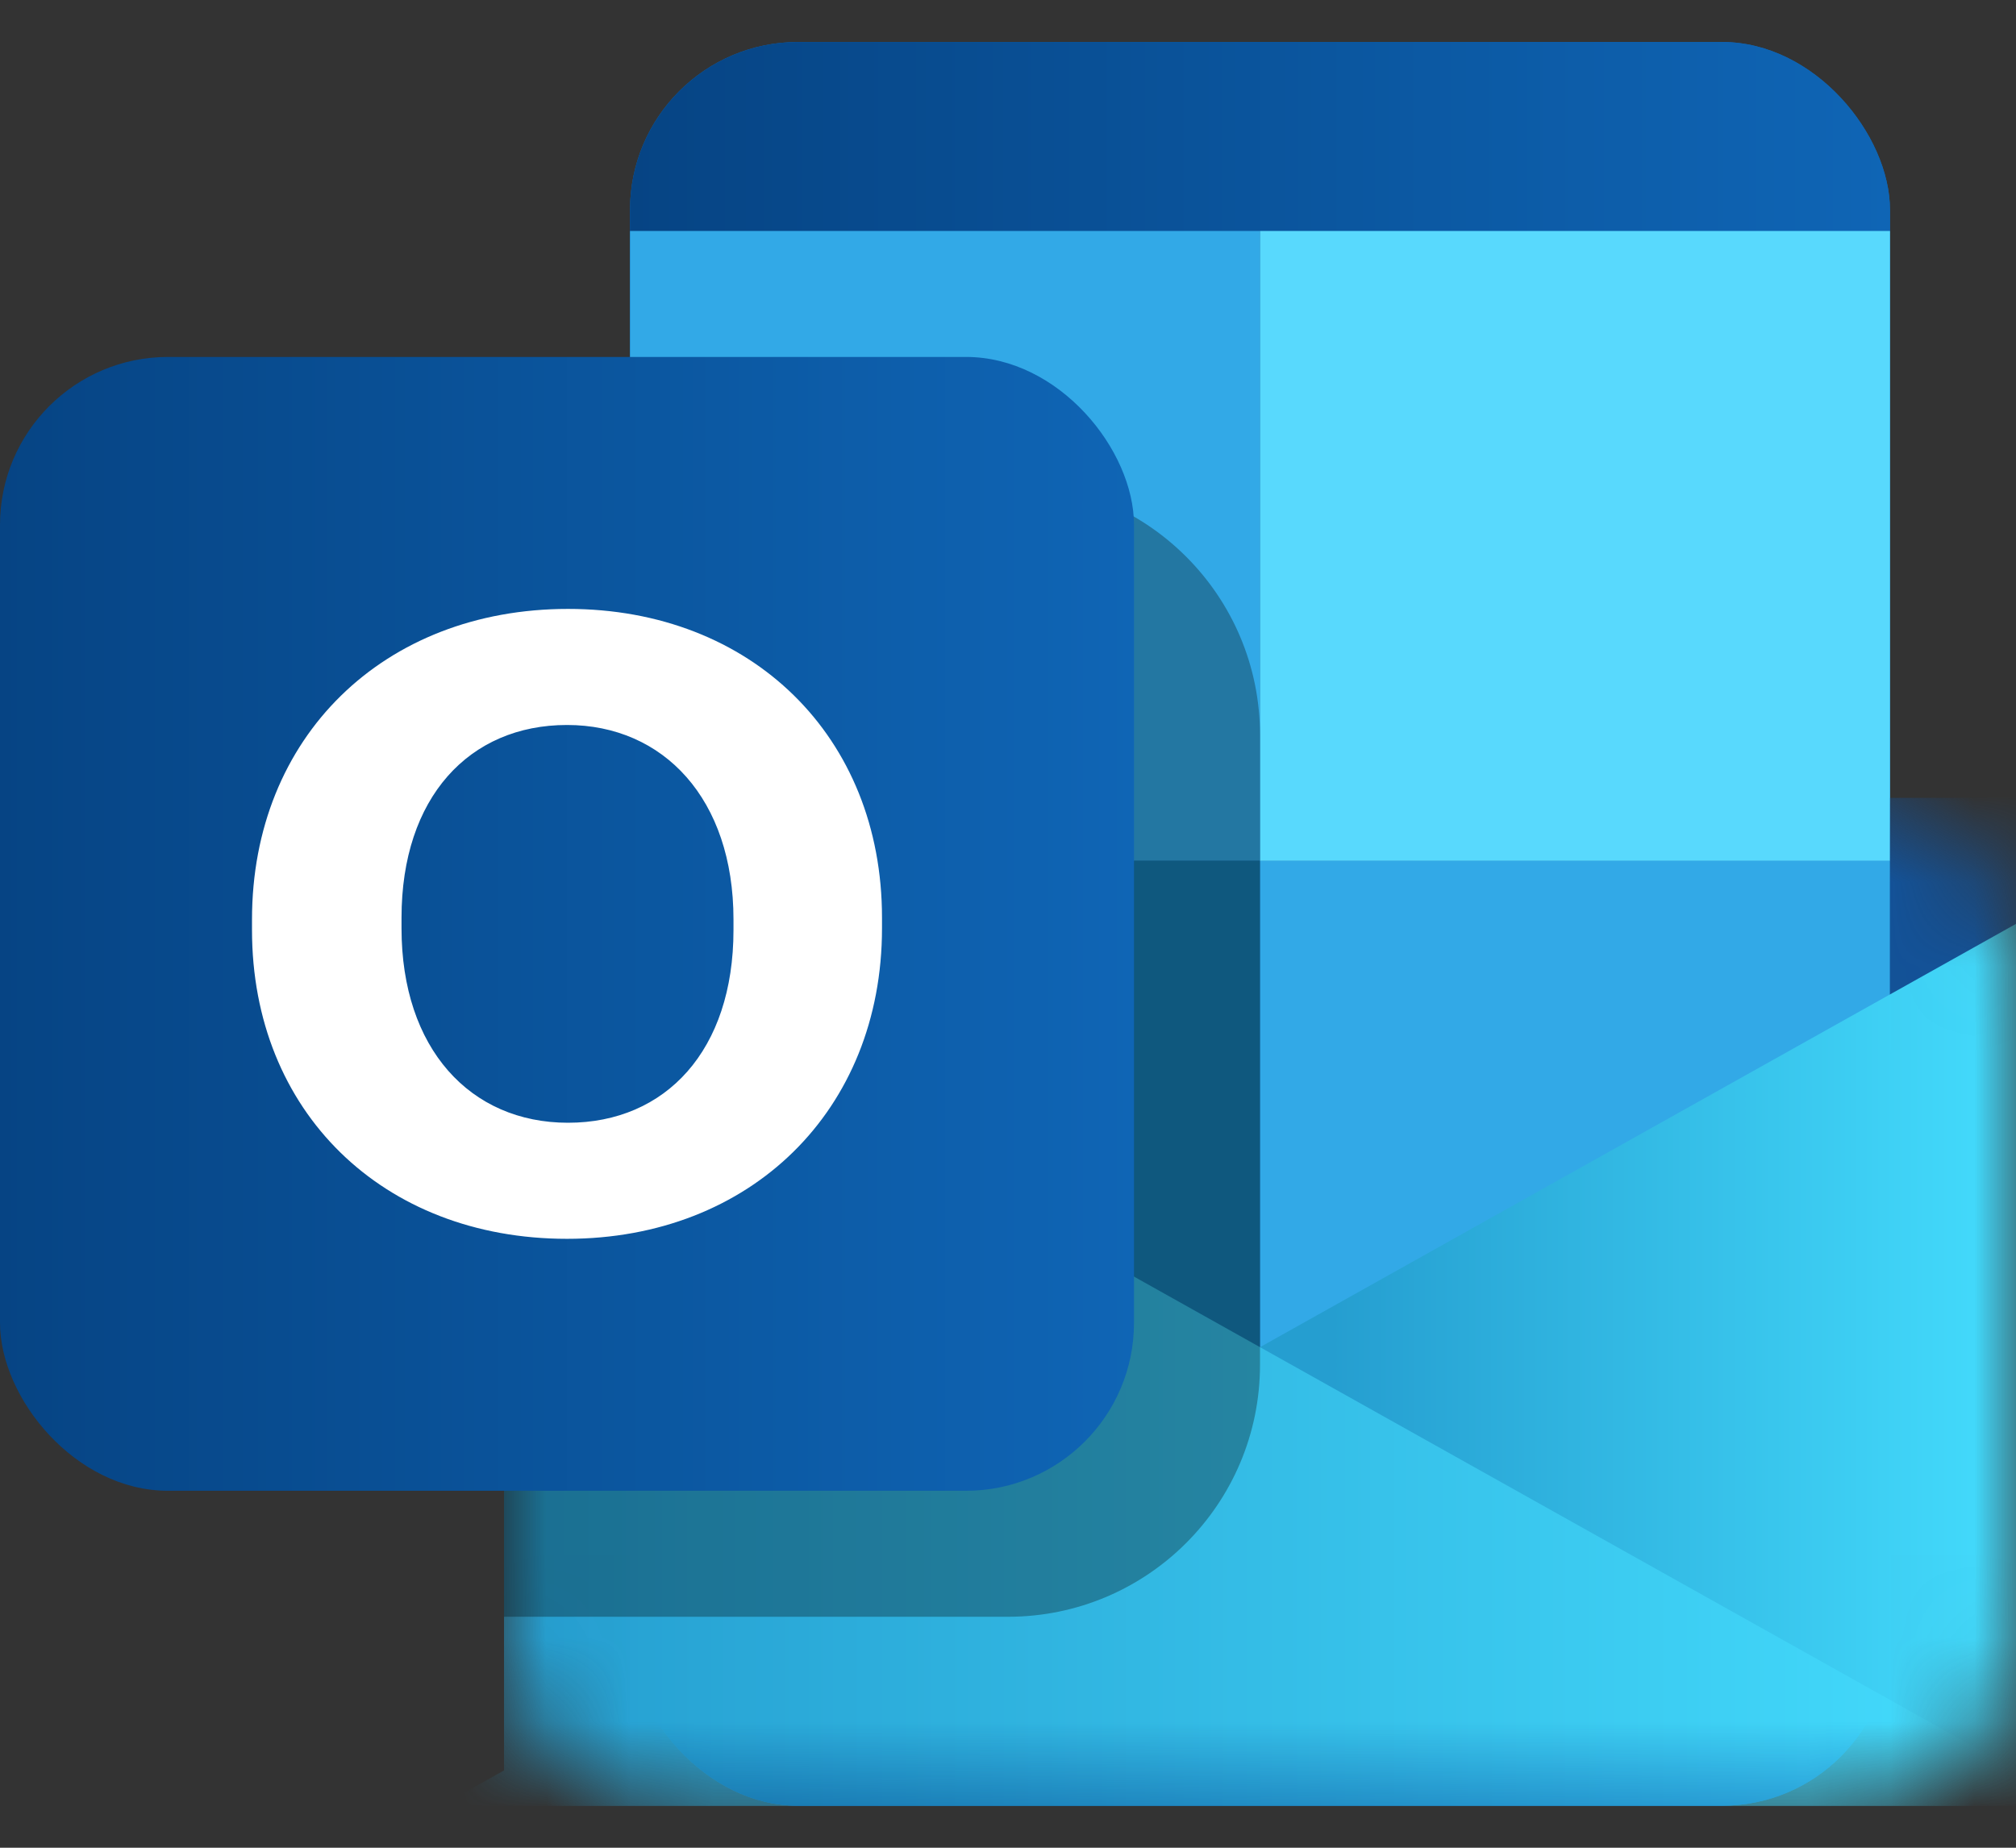
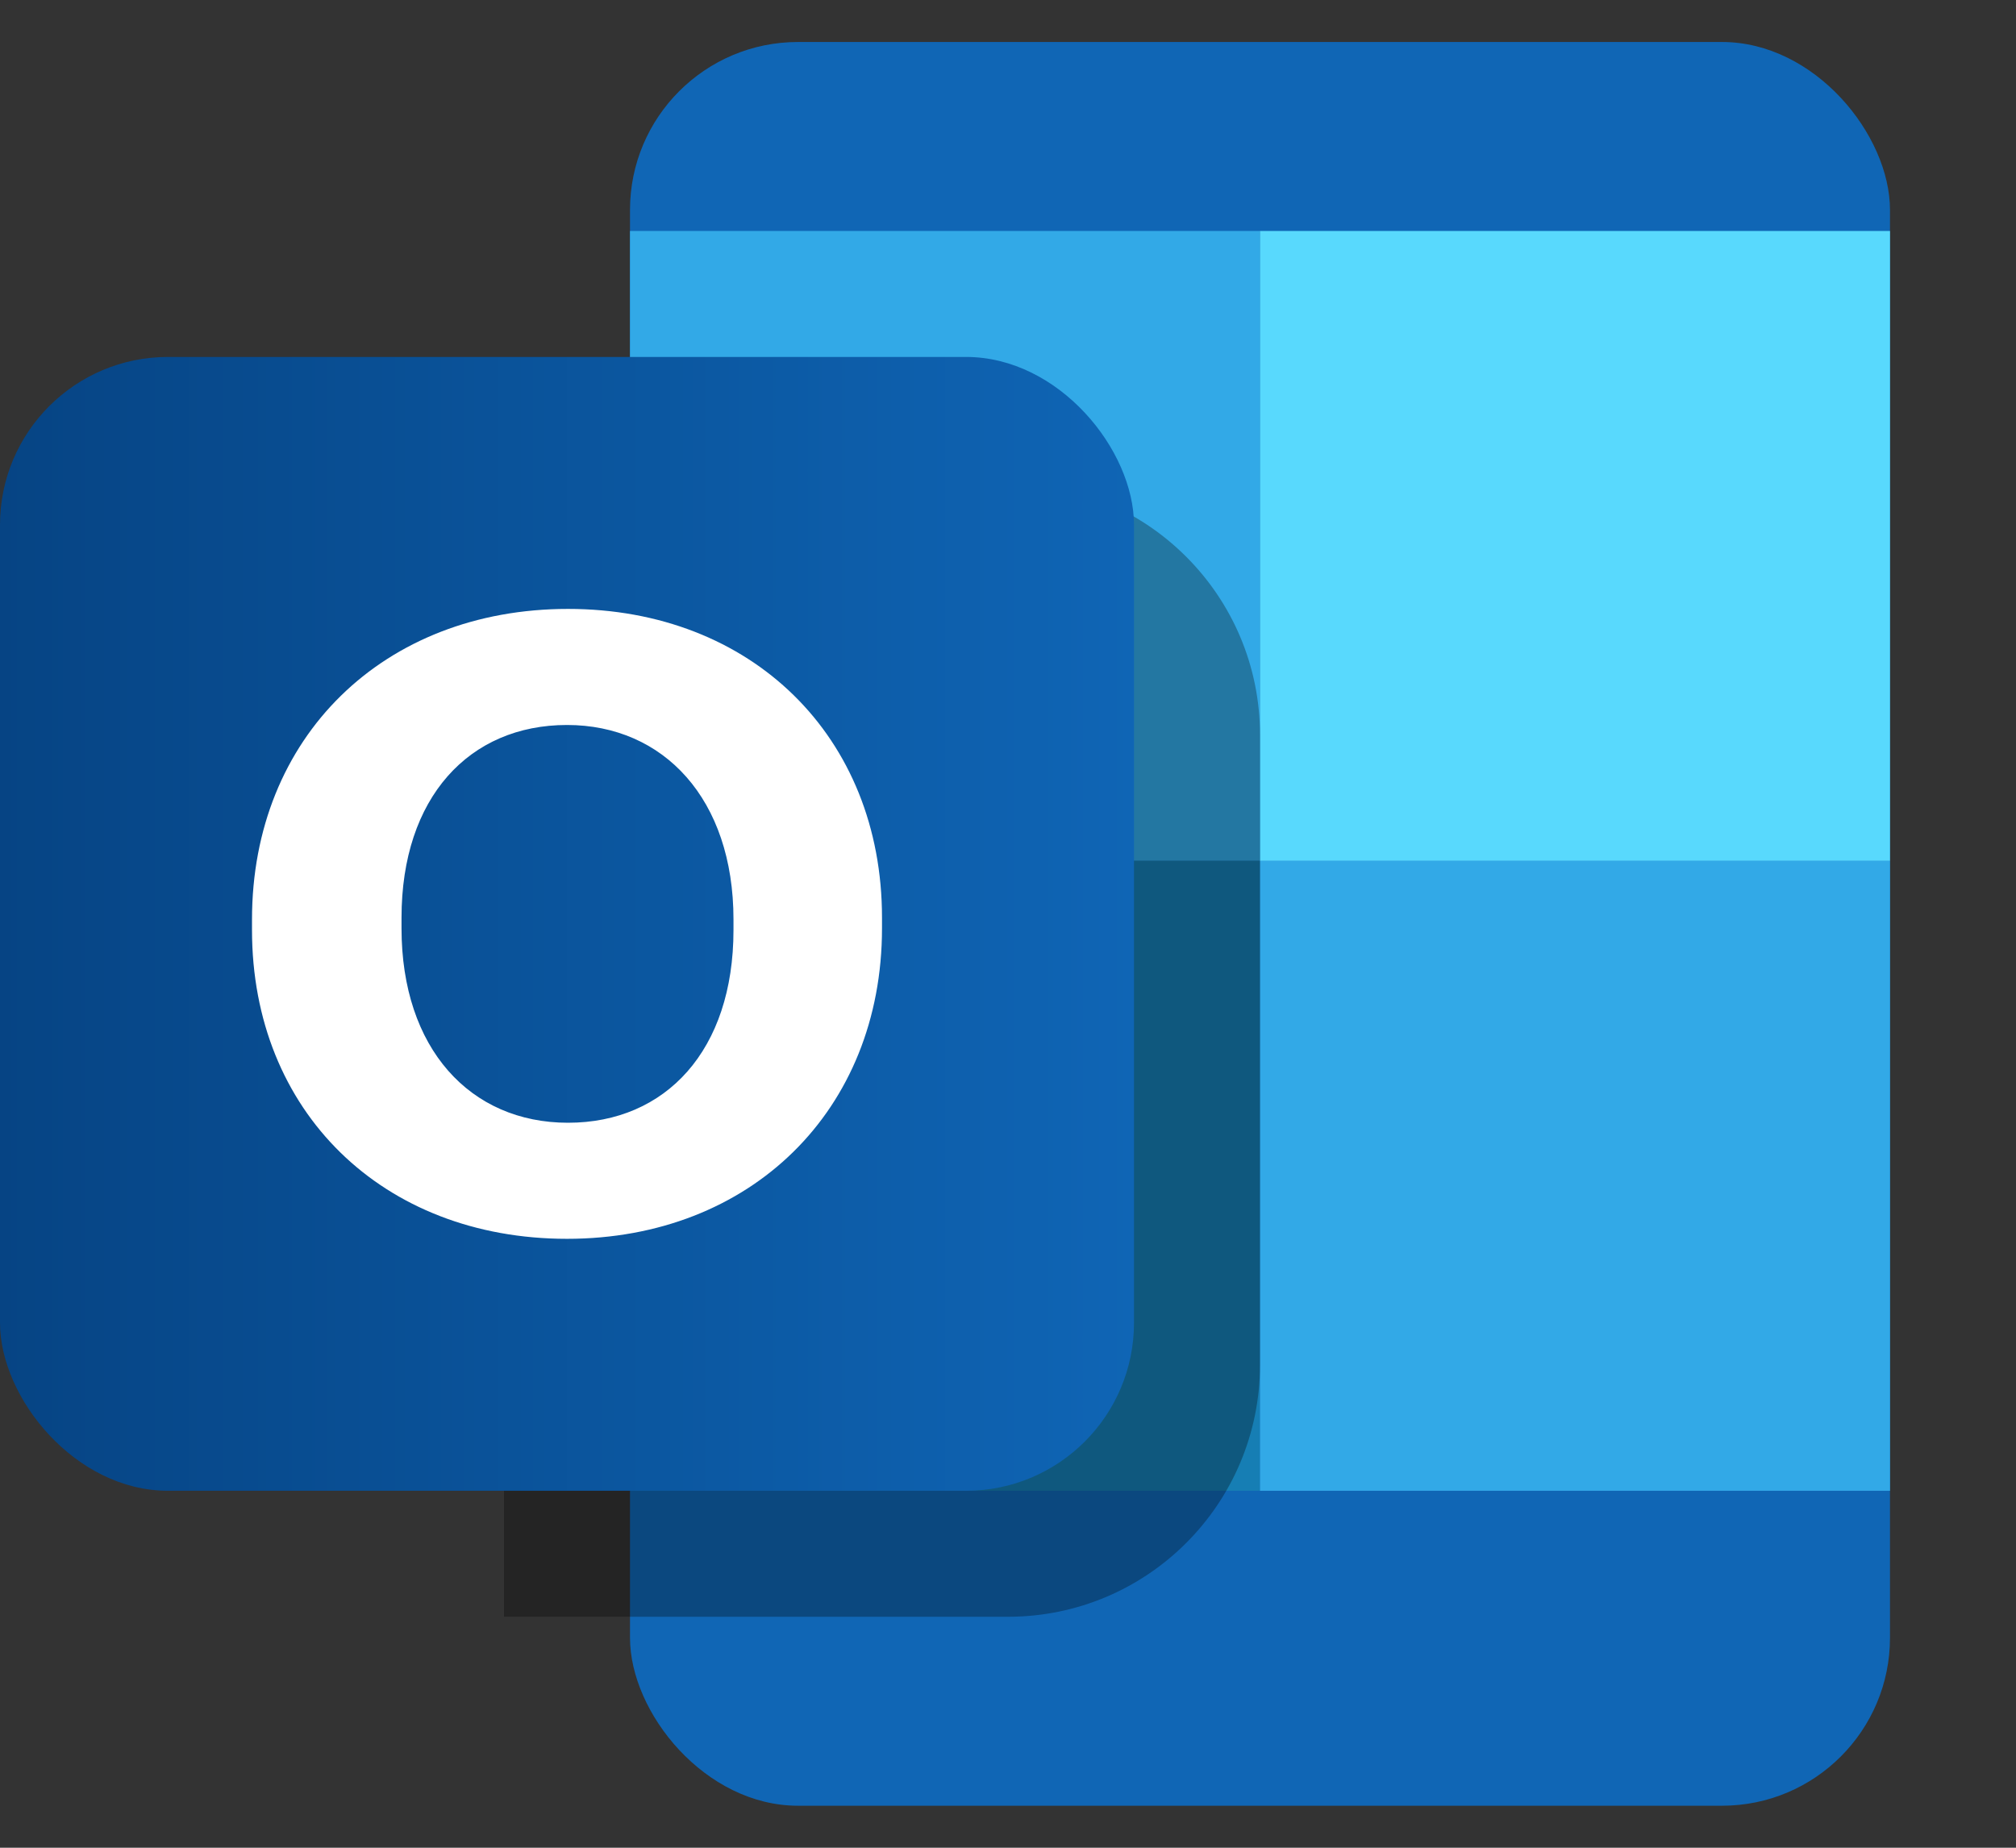
<svg xmlns="http://www.w3.org/2000/svg" width="24" height="22" viewBox="0 0 24 22" fill="none">
  <rect x="0" y="0" width="24" height="22" fill="#333333" stroke="none" />
  <rect x="7.5" y="0.5" width="15" height="21" rx="2" fill="#1066B5" />
-   <rect x="7.5" y="0.5" width="15" height="21" rx="2" fill="url(#paint0_linear_286_2282)" />
  <rect x="7.5" y="2.75" width="7.5" height="7.5" fill="#32A9E7" />
  <rect x="7.5" y="10.25" width="7.5" height="7.5" fill="#167EB4" />
  <rect x="15" y="10.25" width="7.5" height="7.5" fill="#32A9E7" />
  <rect x="15" y="2.75" width="7.5" height="7.5" fill="#58D9FD" />
  <mask id="mask0_286_2282" style="mask-type:alpha" maskUnits="userSpaceOnUse" x="6" y="9" width="18" height="13">
-     <path d="M6 9.5H22C23.105 9.5 24 10.395 24 11.5V19.5C24 20.605 23.105 21.5 22 21.5H8C6.895 21.5 6 20.605 6 19.5V9.5Z" fill="url(#paint1_linear_286_2282)" />
-   </mask>
+     </mask>
  <g mask="url(#mask0_286_2282)">
-     <path d="M24 9.5V12.5H22.5V9.5H24Z" fill="#135298" />
-     <path d="M24 21.5V11L5.25 21.5H24Z" fill="url(#paint2_linear_286_2282)" />
-     <path d="M6 21.5V11L24.75 21.5H6Z" fill="url(#paint3_linear_286_2282)" />
+     <path d="M24 9.5V12.5H22.5H24Z" fill="#135298" />
  </g>
  <path d="M6 8.75C6 7.093 7.343 5.75 9 5.75H12C13.657 5.75 15 7.093 15 8.75V16.25C15 17.907 13.657 19.25 12 19.25H6V8.75Z" fill="black" fill-opacity="0.3" />
  <rect y="4.25" width="13.5" height="13.5" rx="2" fill="url(#paint4_linear_286_2282)" />
  <path d="M10.5 11.052V10.927C10.5 8.767 8.945 7.25 6.762 7.25C4.566 7.25 3 8.777 3 10.948V11.073C3 13.233 4.555 14.75 6.75 14.75C8.934 14.75 10.5 13.223 10.5 11.052ZM8.732 11.073C8.732 12.506 7.925 13.368 6.762 13.368C5.599 13.368 4.78 12.486 4.78 11.052V10.927C4.78 9.494 5.587 8.632 6.75 8.632C7.901 8.632 8.732 9.515 8.732 10.948V11.073Z" fill="white" />
  <defs>
    <linearGradient id="paint0_linear_286_2282" x1="7.5" y1="11" x2="22.5" y2="11" gradientUnits="userSpaceOnUse">
      <stop stop-color="#064484" />
      <stop offset="1" stop-color="#0F65B5" />
    </linearGradient>
    <linearGradient id="paint1_linear_286_2282" x1="6" y1="19.077" x2="24" y2="19.077" gradientUnits="userSpaceOnUse">
      <stop stop-color="#1B366F" />
      <stop offset="1" stop-color="#2657B0" />
    </linearGradient>
    <linearGradient id="paint2_linear_286_2282" x1="24" y1="16.25" x2="6" y2="16.25" gradientUnits="userSpaceOnUse">
      <stop stop-color="#44DCFD" />
      <stop offset="0.453" stop-color="#259ED0" />
    </linearGradient>
    <linearGradient id="paint3_linear_286_2282" x1="6" y1="16.25" x2="24" y2="16.25" gradientUnits="userSpaceOnUse">
      <stop stop-color="#259ED0" />
      <stop offset="1" stop-color="#44DCFD" />
    </linearGradient>
    <linearGradient id="paint4_linear_286_2282" x1="0" y1="11" x2="13.5" y2="11" gradientUnits="userSpaceOnUse">
      <stop stop-color="#064484" />
      <stop offset="1" stop-color="#0F65B5" />
    </linearGradient>
  </defs>
</svg>